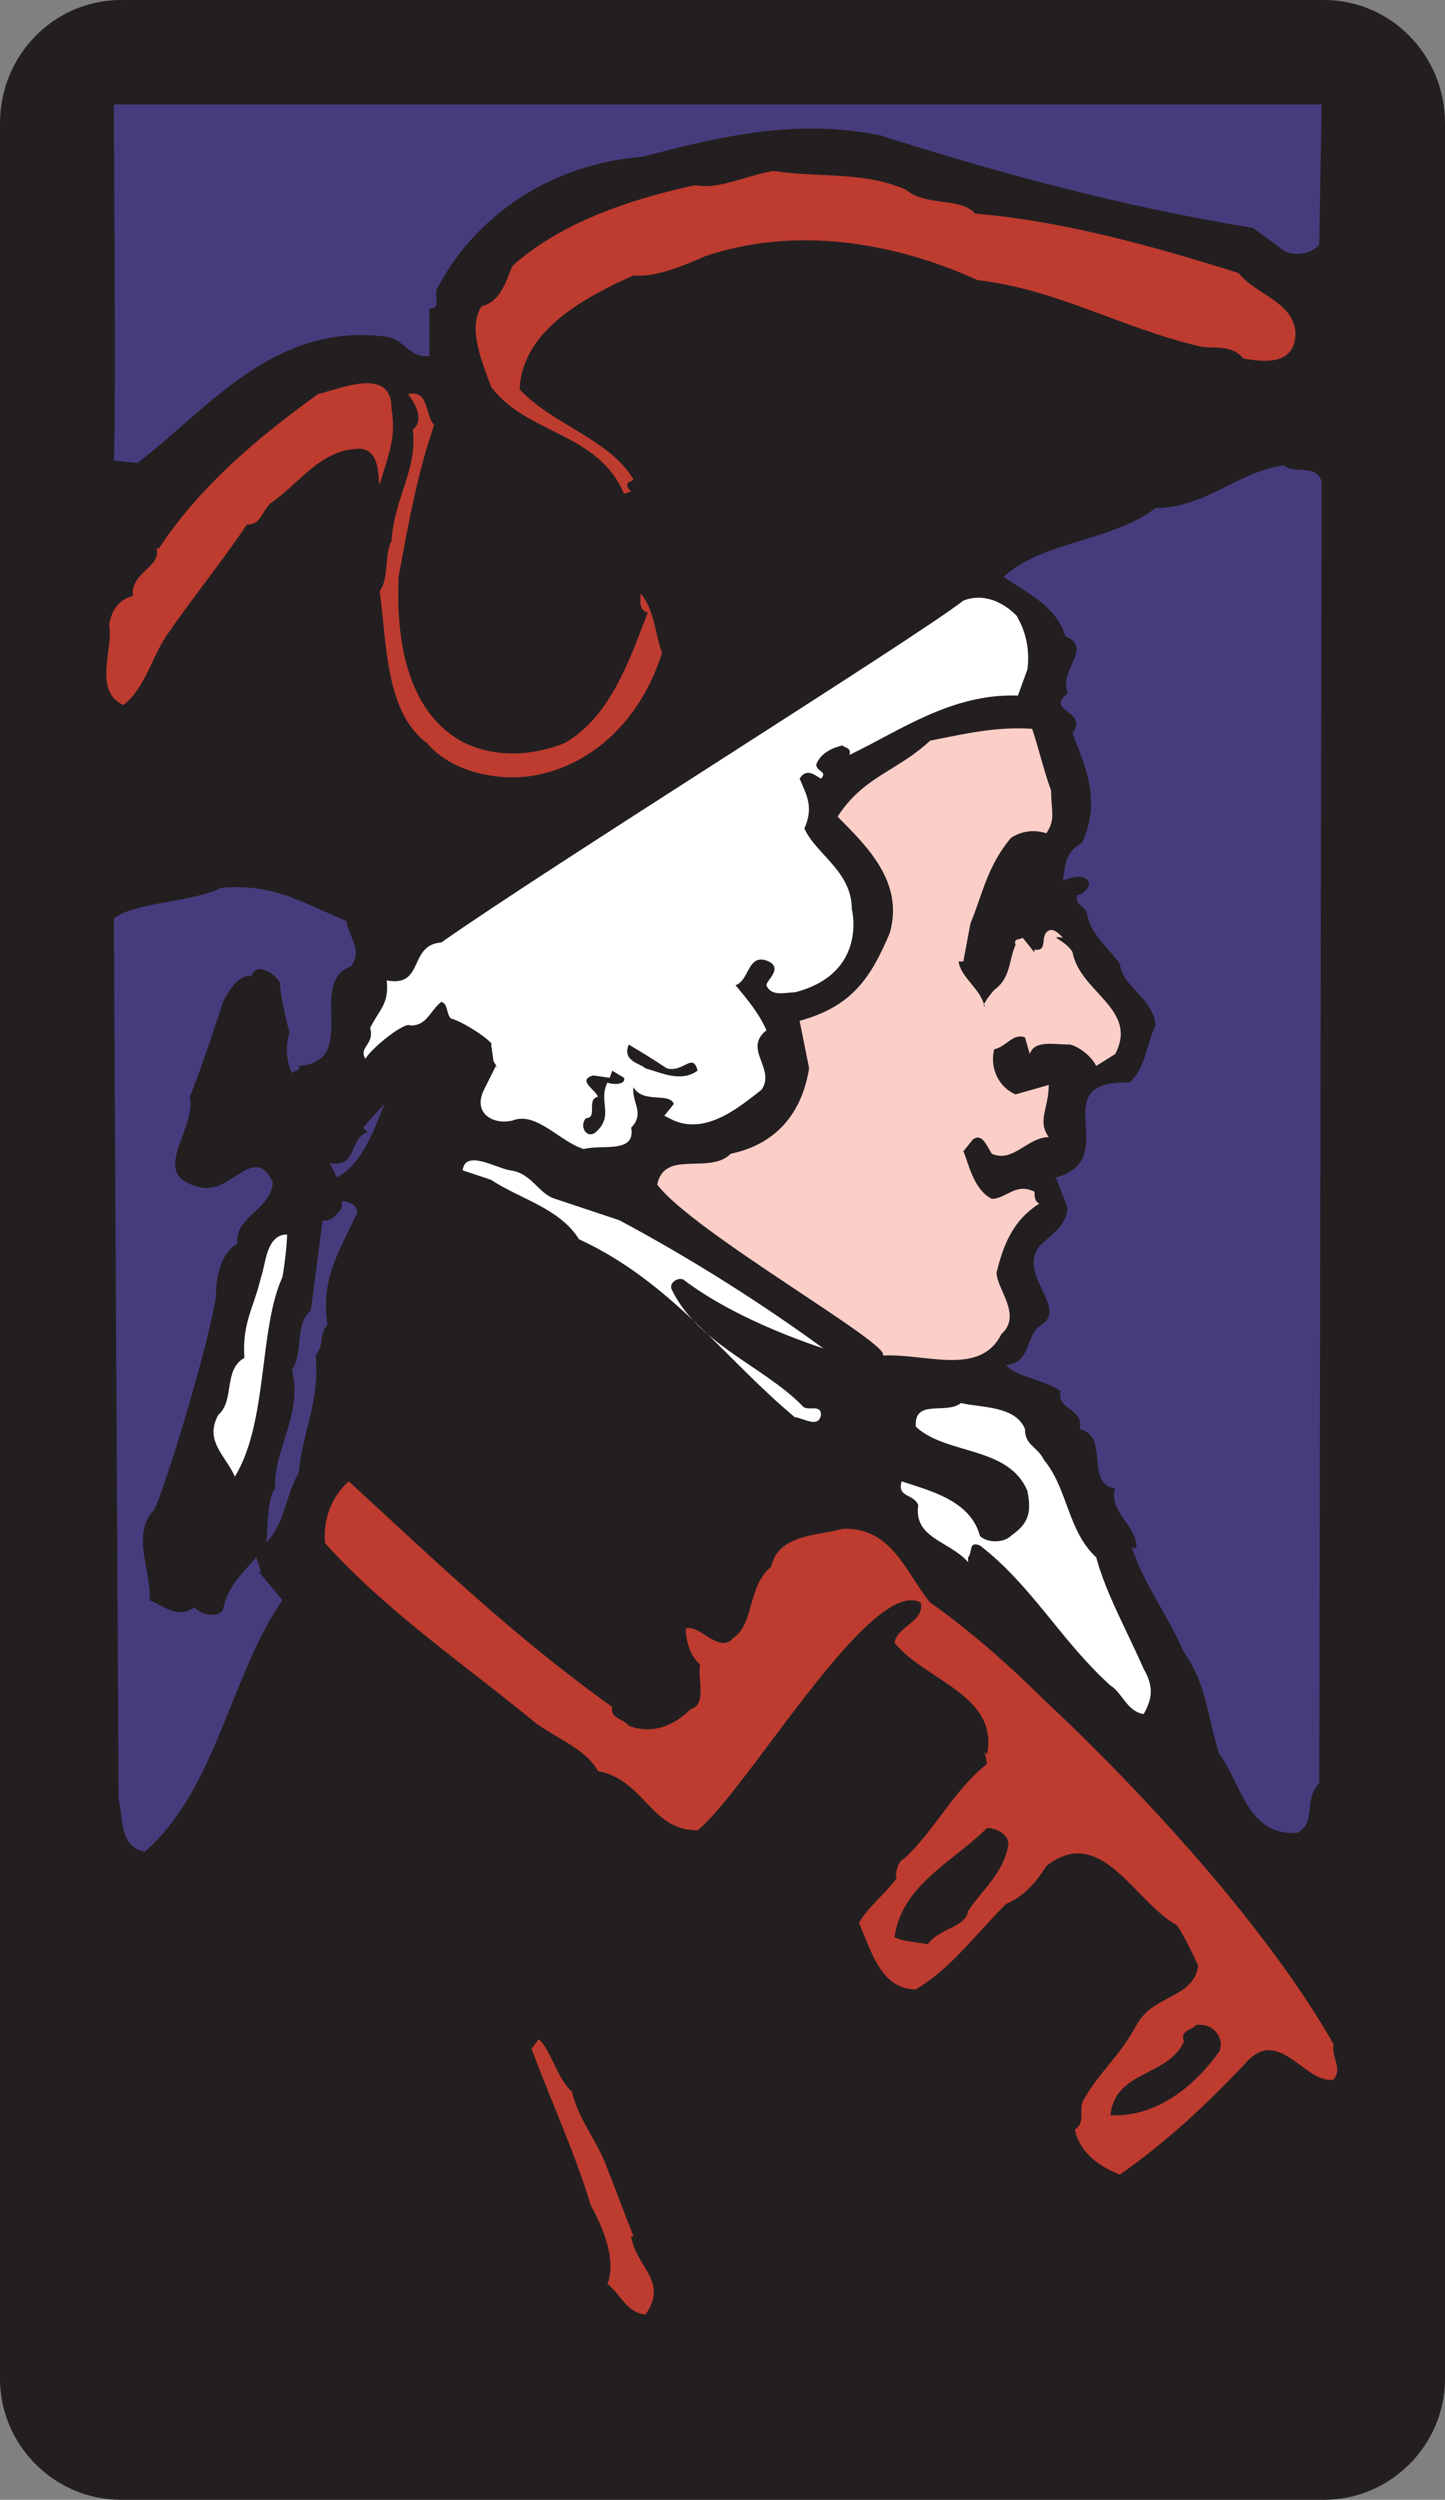
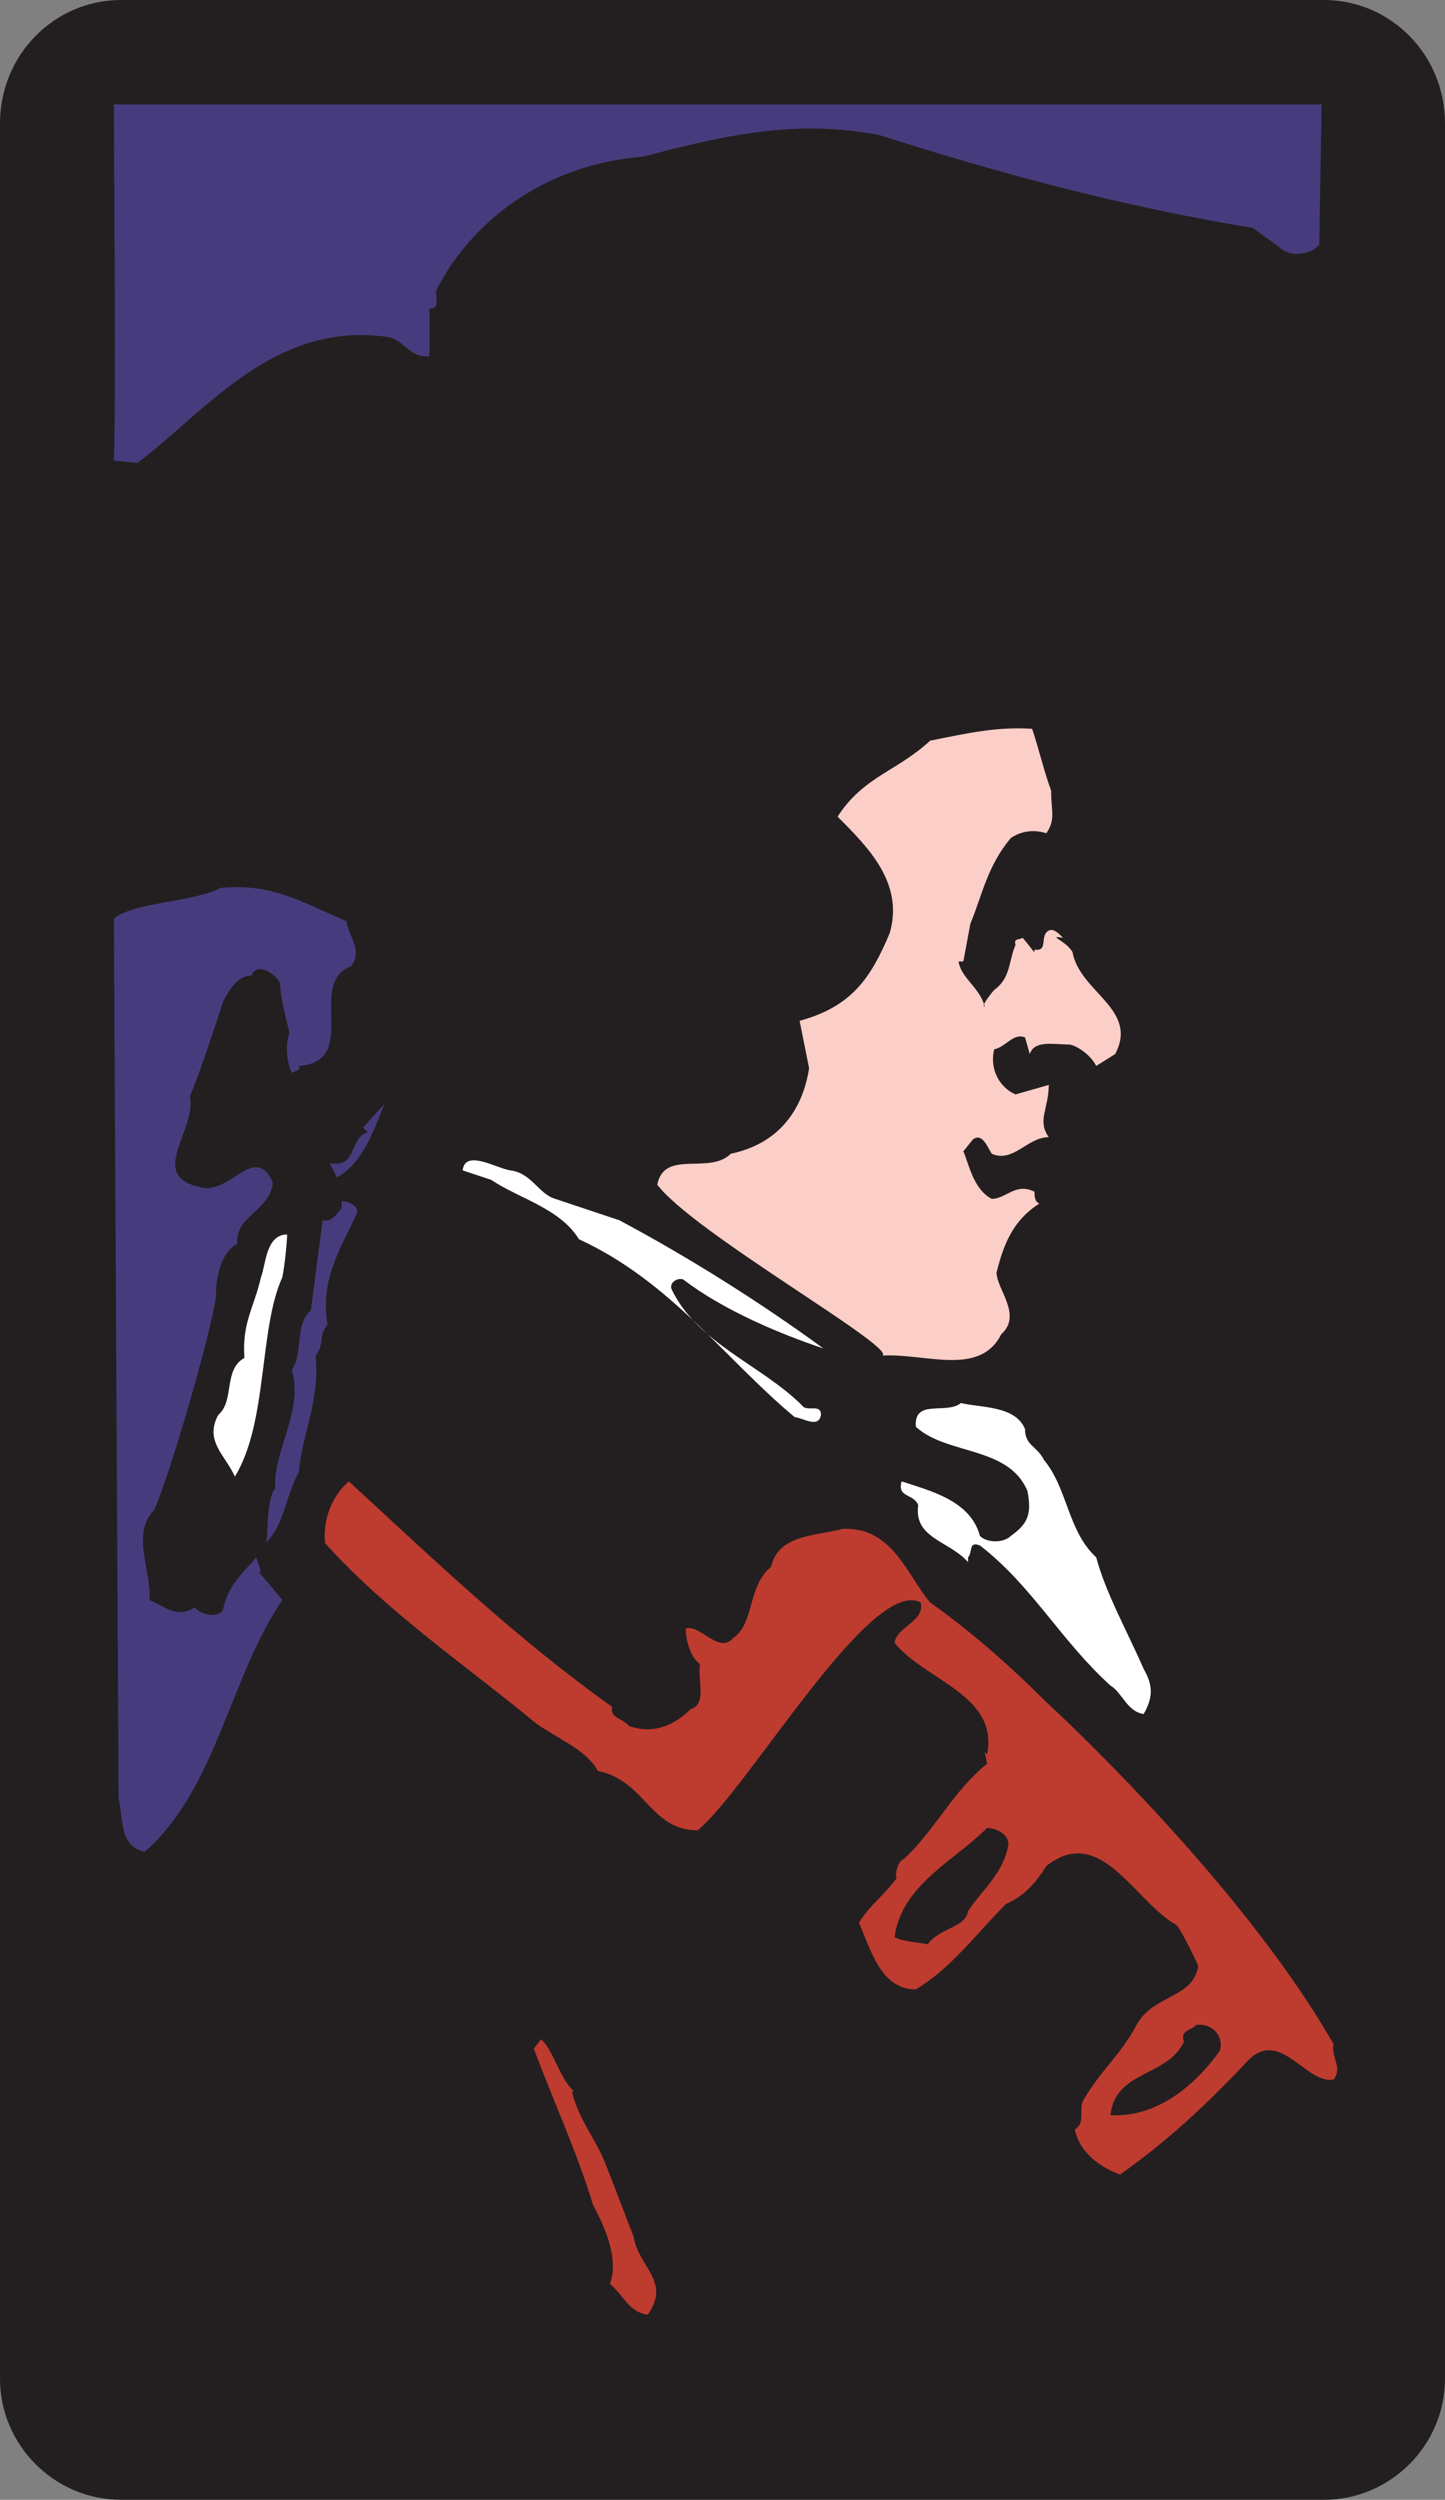
<svg xmlns="http://www.w3.org/2000/svg" width="456.75" height="789.75">
  <rect width="100%" height="100%" fill="#808080" stroke="none" />
  <path fill="#231f20" fill-rule="evenodd" d="M418.5 789.75c21 0 38.25-17.25 38.25-38.25V39c0-21.75-17.25-39-38.25-39H38.25C17.25 0 0 17.25 0 39v712.5c0 21 17.25 38.25 38.25 38.25H418.5" />
  <path fill="#463c7d" fill-rule="evenodd" d="M417.75 33 417 77.25c-2.25 3-9 4.5-12.75.75L396 72c-41.25-6.75-80.25-17.25-117.75-29.25-26.25-5.25-49.5 0-75 6.75C174 51.75 150 68.25 138 91.5c-.75 2.25 1.5 6-2.25 6v15c-6 .75-7.5-4.5-12.75-6-36-5.25-57 22.5-79.5 39.75l-7.5-.75c.75-21 0-93 0-112.5h381.75" />
-   <path fill="#be3b2f" fill-rule="evenodd" d="M286.5 60c6 5.25 17.25 2.25 21.75 7.5 27.75 2.25 57 10.5 83.25 18.75 5.25 6.75 17.25 9 18 18.75 0 9.75-8.25 9.75-16.5 8.25-3.75-4.5-9-3-13.5-3.75-25.5-6-45-18-70.5-21-26.25-12-57.75-17.25-86.25-7.5-6.75 3-15.75 6.75-22.5 6-15 6.75-35.25 17.25-36 36 10.5 11.25 28.5 15.75 36 28.5-.75.75-3 .75-1.5 3l.75.75-2.25.75c-8.25-19.5-30.75-18.75-42-33.75-3-8.25-7.5-18.75-3-25.5 6-1.5 7.5-7.5 9.75-12.75 15-13.5 36.75-21 57.75-25.5 7.5 1.5 15.75-3 24.75-4.5 14.25 2.25 28.5 0 42 6m-162.75 69c1.5 9-.75 14.25-3.75 24-.75-.75.75-10.5-6-11.25-12.75 0-19.5 11.25-28.5 17.25-3 3-3 6.75-7.5 6.75C70.5 177 60.75 189 52.5 201c-4.5 6.75-6.75 16.5-13.5 21.75-9.75-4.5-3-18-4.5-25.5.75-3.75 2.25-7.5 7.5-9-.75-7.5 9-9 7.5-15h.75C63 153.75 81.75 138 100.5 124.5c6.75-1.5 23.25-9 23.25 4.5m13.5 5.25c-5.25 15-8.25 31.5-11.25 48-.75 17.25 1.5 41.25 19.5 51.75 9.75 5.25 21.75 5.25 33 .75 14.25-8.25 20.25-25.5 26.25-41.25-3-.75-2.25-3.75-2.25-6 4.5 5.25 4.5 12.75 6.75 18.75-6 19.5-21 36-42 39-12 1.5-25.5-2.25-32.25-10.5-13.5-9.75-12.75-33-15-48 3-3.75 1.5-12 3.75-15.75.75-13.5 8.25-22.5 6.75-35.25 3.75-3 .75-8.25-1.5-11.25 6.75-1.5 5.25 6.75 8.25 9.75" />
-   <path fill="#463c7d" fill-rule="evenodd" d="M417 563.25c-5.25 6-.75 12-6.75 15.75-15.75 1.5-18-15.75-24.75-24.75-3.75-10.5-3.75-21.75-11.25-32.25-5.25-12-12-20.25-16.5-33h1.5c0-7.5-9-11.25-6.75-18.75-9.75-1.5-1.5-16.5-11.25-18.75 1.5-6.75-7.5-6-6-12C330 435.75 321 435 318 431.25c8.25-.75 6-9.75 11.25-12.75 8.25-5.25-7.5-15.75-.75-24.75 3.75-3.75 8.25-6 9-12l-3.75-9.75c21.75-6-4.5-30.75 23.25-30 5.25-4.5 5.25-12 8.25-18-.75-9-10.5-12-11.25-19.5-3.75-5.25-9.75-9.75-10.5-16.5-1.5-2.25-3.75-2.25-3-5.25 1.5 0 3-1.5 3.75-3 0-4.5-6.75-2.25-8.25-1.5.75-5.25.75-9 6-12 6-12.75 1.5-23.25-3-34.5 5.25-7.5-9-6.75-1.5-12.75-3-7.5 8.25-14.25-.75-18-3-9.75-12-13.5-19.5-18.75 12-11.25 34.5-11.25 48-21.75 15.75 0 25.5-11.25 40.5-13.5 3 3 10.5-.75 12 5.25l-.75 411" />
-   <path fill="#fff" fill-rule="evenodd" d="M321.75 195c-1.5-1.5 4.5 5.25 3 16.5l-3 8.25c-21-.75-37.5 11.25-53.25 18.75.75-2.25-1.5-2.25-2.25-3-3 .75-6.75 2.25-8.25 6 0 2.25 3.75 2.25 1.5 4.5-1.5-.75-4.5-3.75-6.75 0 2.25 5.25 4.5 9 1.5 15.75 3.75 8.25 15 13.5 15 25.5 0 0 5.25 20.25-18 26.25-3 0-7.5 1.5-9-2.25 0-1.5 5.25-5.25.75-7.5-6.75-3-6 6-10.5 7.5 3.75 4.5 7.5 9 9.75 14.25-7.5 6 3 12-1.5 18.75C234 349.5 223.5 358.5 213 354l-3-1.5 3-3.75c-1.5-3.75-9.75 0-12.75-5.25-.75 4.5 3.75 8.25-.75 12.75 1.5 8.25-9 5.25-15 6.75-7.5-2.25-15-12-22.5-9-6 1.5-12.75-2.25-9-9.75l3.75-7.5c1.5 2.25-.75-1.5-.75-1.5l-.75-5.25c1.5 0-7.5-6.75-12.75-8.25-1.5-1.5-.75-4.5-3-5.25-3.75 3-4.5 7.5-9.75 7.5-1.5-1.5-12 6.75-14.25 10.5-2.25-3.75 3-4.5 1.5-9.75 3-6 6-7.5 5.25-15 12 2.25 6.75-11.25 17.25-12 33-23.25 150.75-96.75 165-108 9.75-3.75 17.25 5.25 17.25 5.25" />
  <path fill="#fccec8" fill-rule="evenodd" d="M332.25 249.75c0 6.75 1.5 9-1.5 13.5-2.25-.75-6.75-1.5-11.25 1.5-7.5 9-9 18-12.75 27l-2.25 12H303c.75 5.25 6.75 8.25 8.25 14.25-1.5 0 3-5.25 3-5.25 5.25-3.75 4.5-9 6.75-14.25-.75-2.25 1.5-1.5 2.25-2.25 3.75 4.5 3.75 5.25 3.75 3.75 4.5.75 1.5-4.5 4.5-6 1.5-.75 3 .75 4.5 2.25-5.25-.75.75.75 3 4.5 2.25 12.75 21 18 13.5 32.25l-6 3.75c-1.5-3-5.25-6-8.25-6.75-5.25 0-11.25-1.5-12.75 3l-1.5-5.25c-3.75-1.5-6 3-9.75 3.75-1.5 6 1.5 12 6.75 14.25l10.5-3c0 7.5-3.75 11.25 0 16.5-6.75 0-11.25 8.25-18 5.25-1.5-2.25-3-6.75-6-4.5l-3 3.75c1.5 3 3 12 9 15 4.5 0 7.5-5.25 13.5-2.25 0 1.5 0 3 1.5 3.75C320.25 385.5 317.25 393 315 402c0 5.25 8.25 13.5 1.5 19.5-6.75 13.5-24 6-37.5 6.75 3.75-3-60-39-71.25-54 2.25-11.25 16.5-3 23.25-9.75 14.25-3 22.5-12.75 24.75-27l-3-15c16.5-4.5 22.5-13.5 28.5-27.75 4.5-15.75-6.75-27-16.5-36.75 8.25-12.75 18.75-14.25 29.25-24 11.25-2.25 21-4.5 32.25-3.75 2.25 6.75 3.75 13.5 6 19.5" />
  <path fill="#463c7d" fill-rule="evenodd" d="M37.5 568.5c1.5 5.25 0 15 8.25 16.5 22.5-19.5 27-55.5 43.5-79.5l-7.5-9h.75L81 492c-4.5 5.25-9 9-10.5 16.5-1.5 3-7.5 1.5-9-.75-5.25 3.75-9 0-14.25-2.25.75-9-6-21 1.5-28.5 4.5-9.75 18-55.5 19.5-67.5 0-7.5 2.25-14.25 6.75-16.5-.75-9 10.5-10.5 11.25-19.5-6-12.75-13.5 4.5-23.25 1.5-16.5-3.75-.75-18-3-28.5 3.75-9 10.5-30 10.5-30 3.75-7.5 6.75-8.25 9-8.25 1.5-4.5 7.5-.75 9 2.25 0 4.5 3 15.75 3 15.75-2.25 6.75.75 12.75.75 12.75.75-.75 3-.75 2.25-2.25 19.5-1.5 2.25-26.25 16.5-31.5 3.75-5.25-.75-9-1.5-14.25-14.25-6-23.25-12-39.75-10.5C61.5 285 42 285 36 290.25l1.5 278.25" />
  <path fill="#231f20" fill-rule="evenodd" d="M210.75 337.5c5.25 1.5 8.25-5.25 9.75.75-5.25 3.75-11.25.75-16.5-.75-1.5-1.5-7.5-2.25-5.25-7.5 3.75 2.25 7.5 4.5 12 7.5m-13.5 3c.75 2.25-3.75 2.25-5.25 1.5-3 6 2.25 10.5-3.75 15.75-3 2.25-5.25-2.25-3-4.5 3.75 0 0-6 3.75-6.75-.75-2.25-6.75-5.25-1.5-6.75l5.25.75.75-2.25 3.75 2.25" />
  <path fill="#463c7d" fill-rule="evenodd" d="m106.5 372-2.25-4.5c9 1.5 6-8.25 12-9.75l-1.5-1.5 6.75-7.5c-3 7.5-6.75 18.75-15 23.25" />
  <path fill="#fff" fill-rule="evenodd" d="M195.75 385.5c22.5 12 45 26.25 64.5 40.5-13.5-4.5-31.5-12-44.25-21.75-1.5-.75-4.5.75-3.75 3 8.25 17.25 28.5 24 41.25 36.75 1.5 2.25 6-.75 6 3-.75 4.5-6 .75-8.25.75-22.5-18.75-39-42.75-68.25-56.25-6-9.75-18.75-12.75-27.75-18.75l-9-3c.75-6.75 10.5-.75 15 0 6.75.75 9 7.5 14.25 9l20.25 6.75" />
  <path fill="#463c7d" fill-rule="evenodd" d="M112.5 384c-5.25 11.25-11.25 20.25-9 34.5-3 3.75-.75 6-3.75 9.75 1.5 14.25-4.5 25.5-5.25 36.75-4.5 8.25-4.5 16.5-10.5 22.5.75.75 0-14.25 3-17.25-.75-12 9-24 5.25-37.5 3.75-5.25.75-14.25 6-18.75l3.75-28.5c3 .75 4.5-2.25 6-3.75v-2.25c3 0 6 2.25 4.5 4.5" />
  <path fill="#fff" fill-rule="evenodd" d="M89.25 403.5c-7.5 16.5-4.5 45.75-15 63-3-6.75-9.75-11.25-5.25-19.5 5.25-4.5 1.5-14.25 8.25-18-.75-11.25 3-15.75 5.25-25.5C84 399.75 84 390 90.75 390c0 2.25-.75 9.75-1.5 13.5m234.75 48c0 5.25 3.75 5.25 6 9.75 7.5 9 7.5 22.5 16.5 30.75 3 11.25 9.75 23.25 15 35.25 3 5.25 3 9 0 14.25-5.25-.75-6.75-6.75-10.5-9-15.75-14.25-24.75-31.5-41.25-44.25-3.75-1.5-2.25 2.25-3.75 3.75v1.5c-6-6.75-17.25-7.5-15.75-18-1.5-3.75-6.75-2.25-5.25-7.5 9 3 21.75 6 24.75 17.25 2.25 2.25 7.5 2.25 9.75 0 5.25-3.75 6.75-6.75 5.25-14.25-6-14.25-25.5-11.25-35.25-20.25-.75-9 9.75-3.75 14.25-7.5 6 1.5 17.25.75 20.25 8.25" />
  <path fill="#be3b2f" fill-rule="evenodd" d="M193.5 539.25c-.75 3.75 3.75 3.75 5.25 6 8.25 3 15-.75 19.5-5.25 5.25-1.5 2.25-9 3-14.25-3-2.25-4.5-7.5-4.5-11.25 4.5-1.5 10.5 8.25 15 3 6.75-4.5 4.5-16.5 12-22.5 2.25-10.5 15-9.75 22.5-12 15.75-.75 20.25 14.25 27.75 23.25 12.75 9 25.5 20.25 36.75 31.5 0 0 60.75 55.5 90.75 108-.75 4.5 3 7.5 0 11.25-9 1.5-17.25-17.25-27.75-5.25C381.75 664.5 369 676.5 354 687c-6-2.25-12.75-6.75-14.25-14.25 3.75-2.25.75-6.75 3-9.75 5.25-9 11.25-13.5 16.5-23.25s18-8.25 19.5-18.75c0 0-4.5-9.75-6.75-12.75-13.5-7.5-24-32.25-41.25-18.75-3.75 6-7.5 9.75-12.75 12-9.75 9.75-17.25 20.25-28.5 27-11.25 0-14.25-12.75-18-21 3-5.25 8.25-9 12-14.25-.75 0 0-5.25 2.25-6 9.75-9 15.75-21.75 26.25-30l-.75-3.75.75.75c3.75-18.75-19.5-23.25-29.25-35.25.75-5.25 9.75-6.75 8.25-12.75-15.75-8.25-54.75 59.25-70.5 72-15 0-16.5-15.75-31.5-18.75-3.75-6.75-12-9.75-19.5-15-21.75-18-47.25-35.25-66.75-57-.75-7.5 2.25-15 7.5-19.5 27 24.75 51.75 48.75 83.25 71.25" />
  <path fill="#231f20" fill-rule="evenodd" d="M318.75 582.75c-1.5 9-8.25 14.25-12.75 21-.75 5.25-9 5.25-12.75 10.5-3.75-.75-7.5-.75-10.5-2.25 2.25-16.5 18.75-24 29.25-34.5 2.25 0 6.75 1.5 6.75 5.25M385.5 648c-7.5 10.5-19.5 21-34.5 20.25 1.5-14.25 18-12 23.25-23.25-1.5-3.75 3-3.75 3.75-5.25 6-.75 9 4.5 7.5 8.25" />
-   <path fill="#be3b2f" fill-rule="evenodd" d="M180.75 660.75c2.25 9 7.5 15 10.5 22.5s6 15.75 9 23.25h-.75c1.5 9.75 12 14.25 4.5 24.75-6-.75-7.5-6-12-9.75 3-7.5-1.5-18-5.25-24.75-5.25-17.25-12-31.5-18.75-49.5l2.25-3c3.75 3 6 12.75 10.5 16.5" />
+   <path fill="#be3b2f" fill-rule="evenodd" d="M180.75 660.75c2.25 9 7.5 15 10.5 22.5s6 15.75 9 23.25c1.5 9.75 12 14.25 4.5 24.75-6-.75-7.5-6-12-9.75 3-7.5-1.5-18-5.25-24.75-5.25-17.25-12-31.5-18.75-49.5l2.25-3c3.75 3 6 12.75 10.5 16.5" />
</svg>